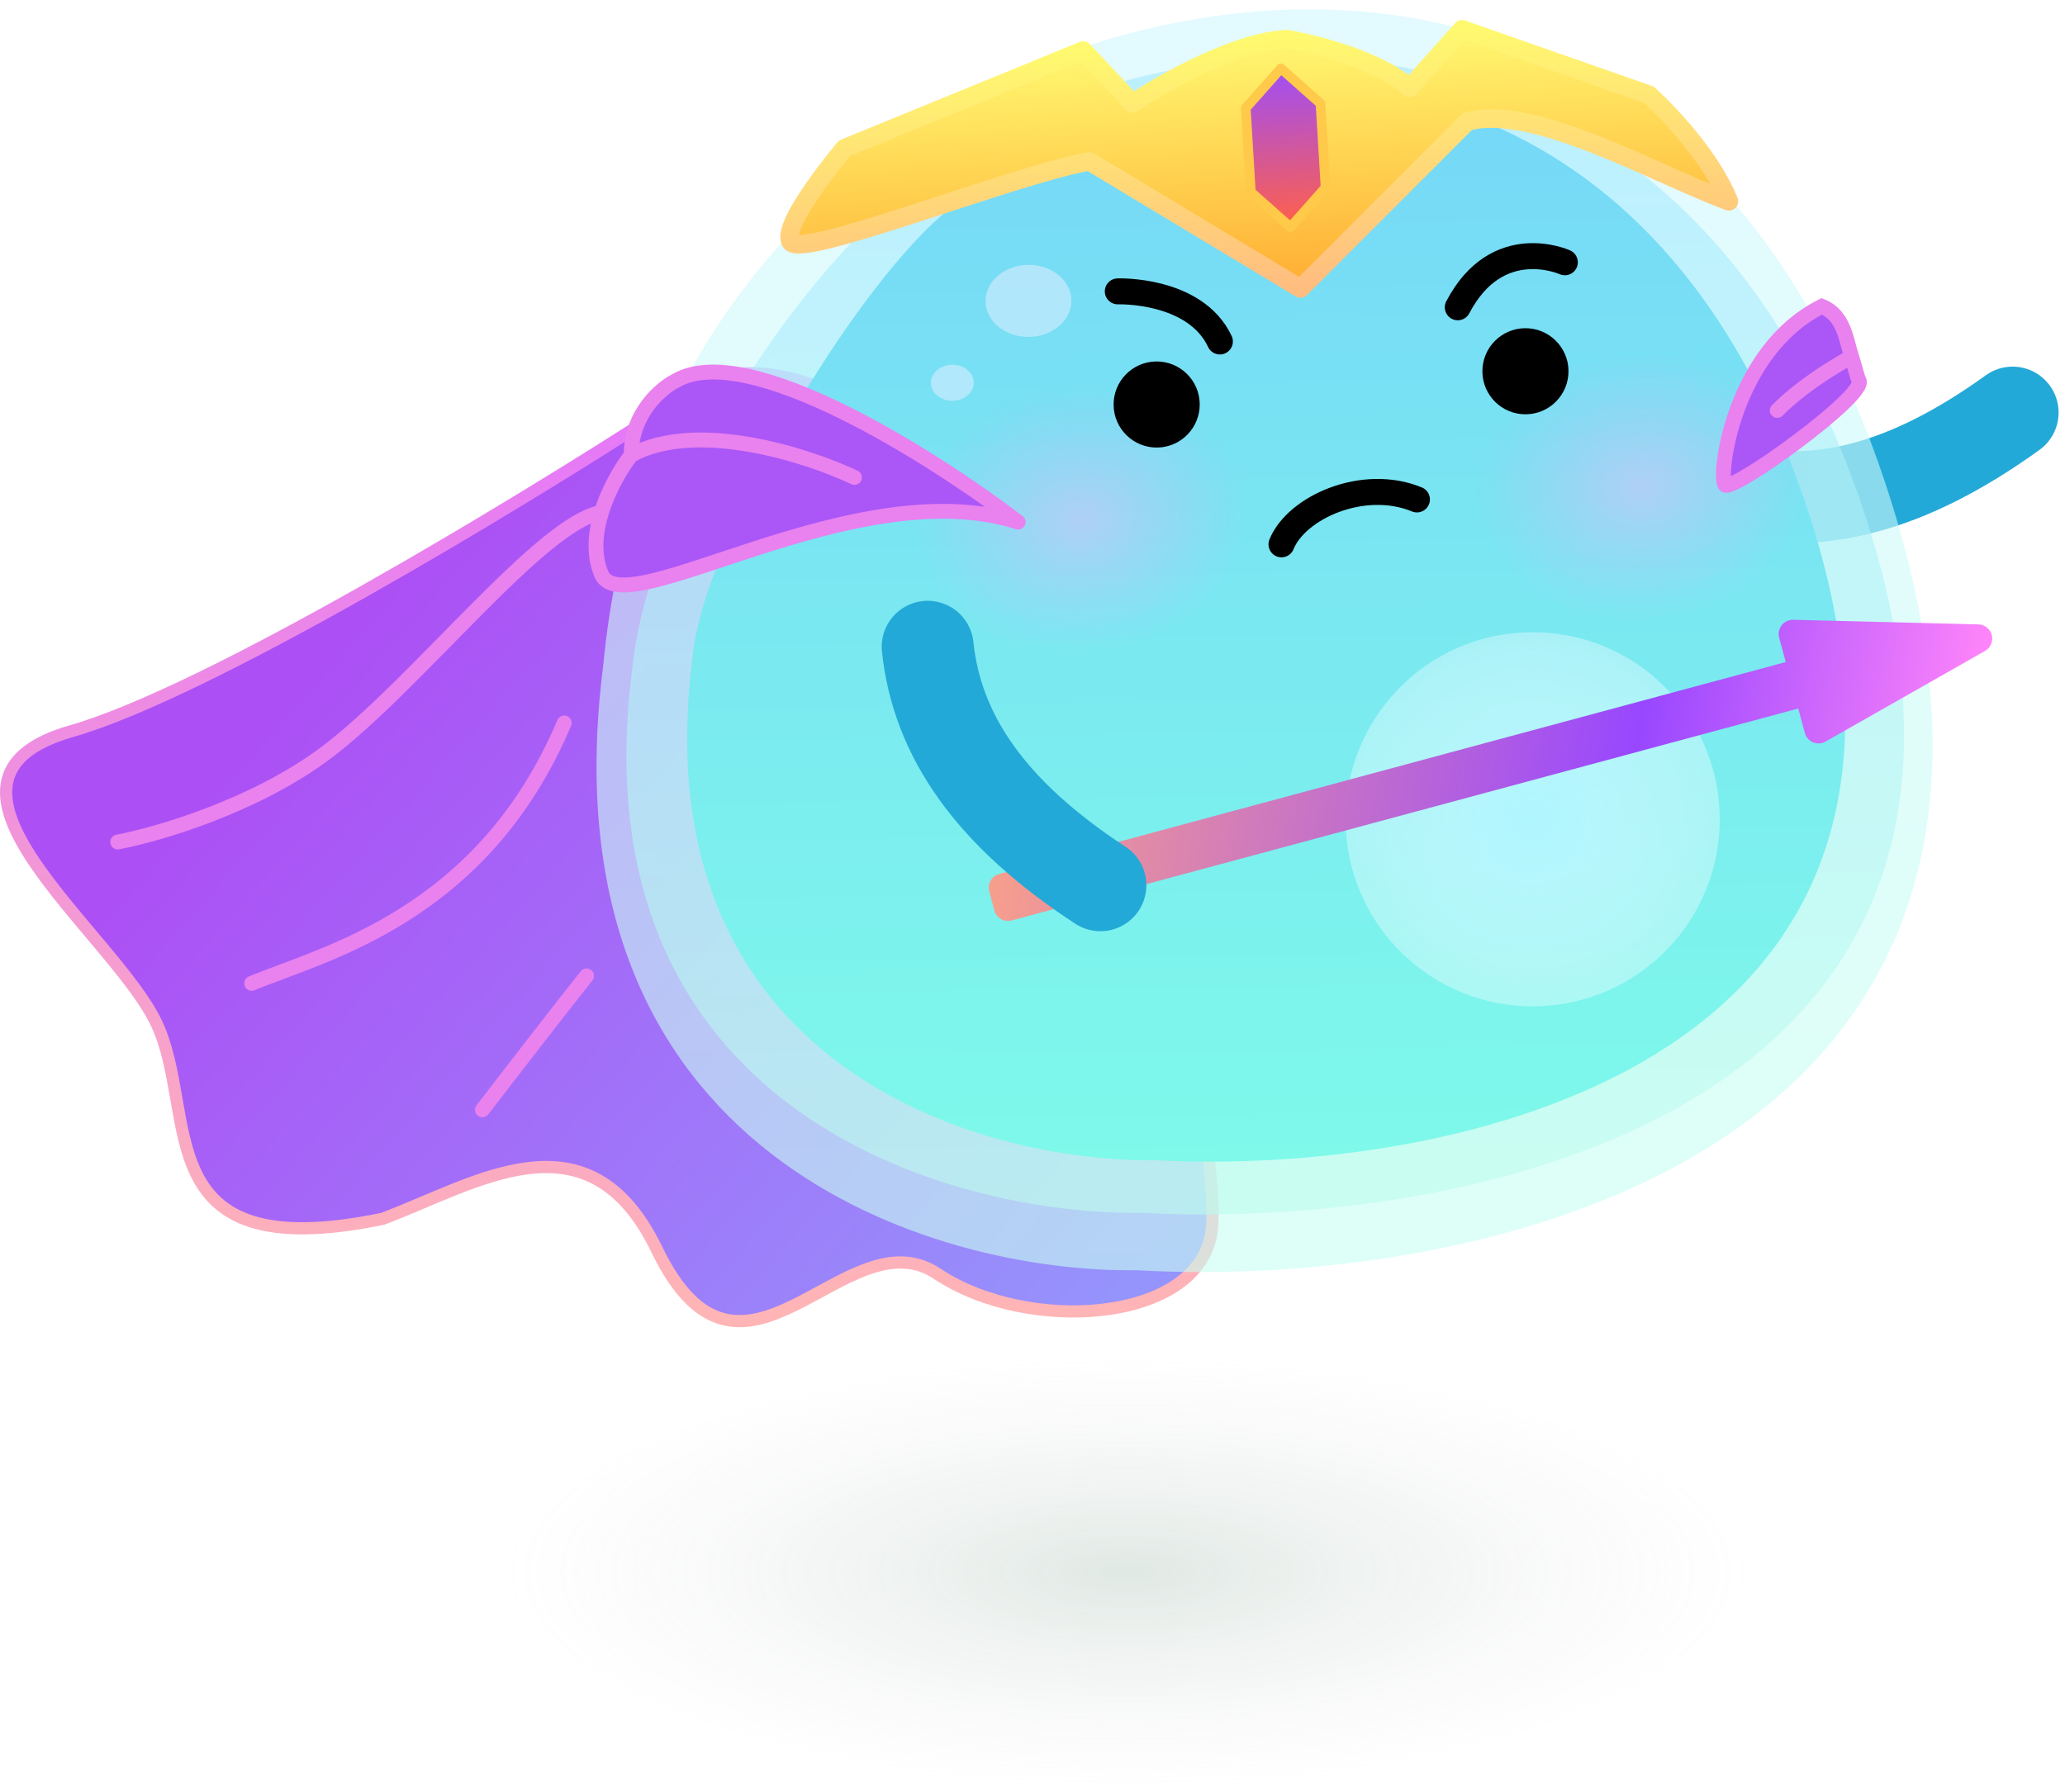
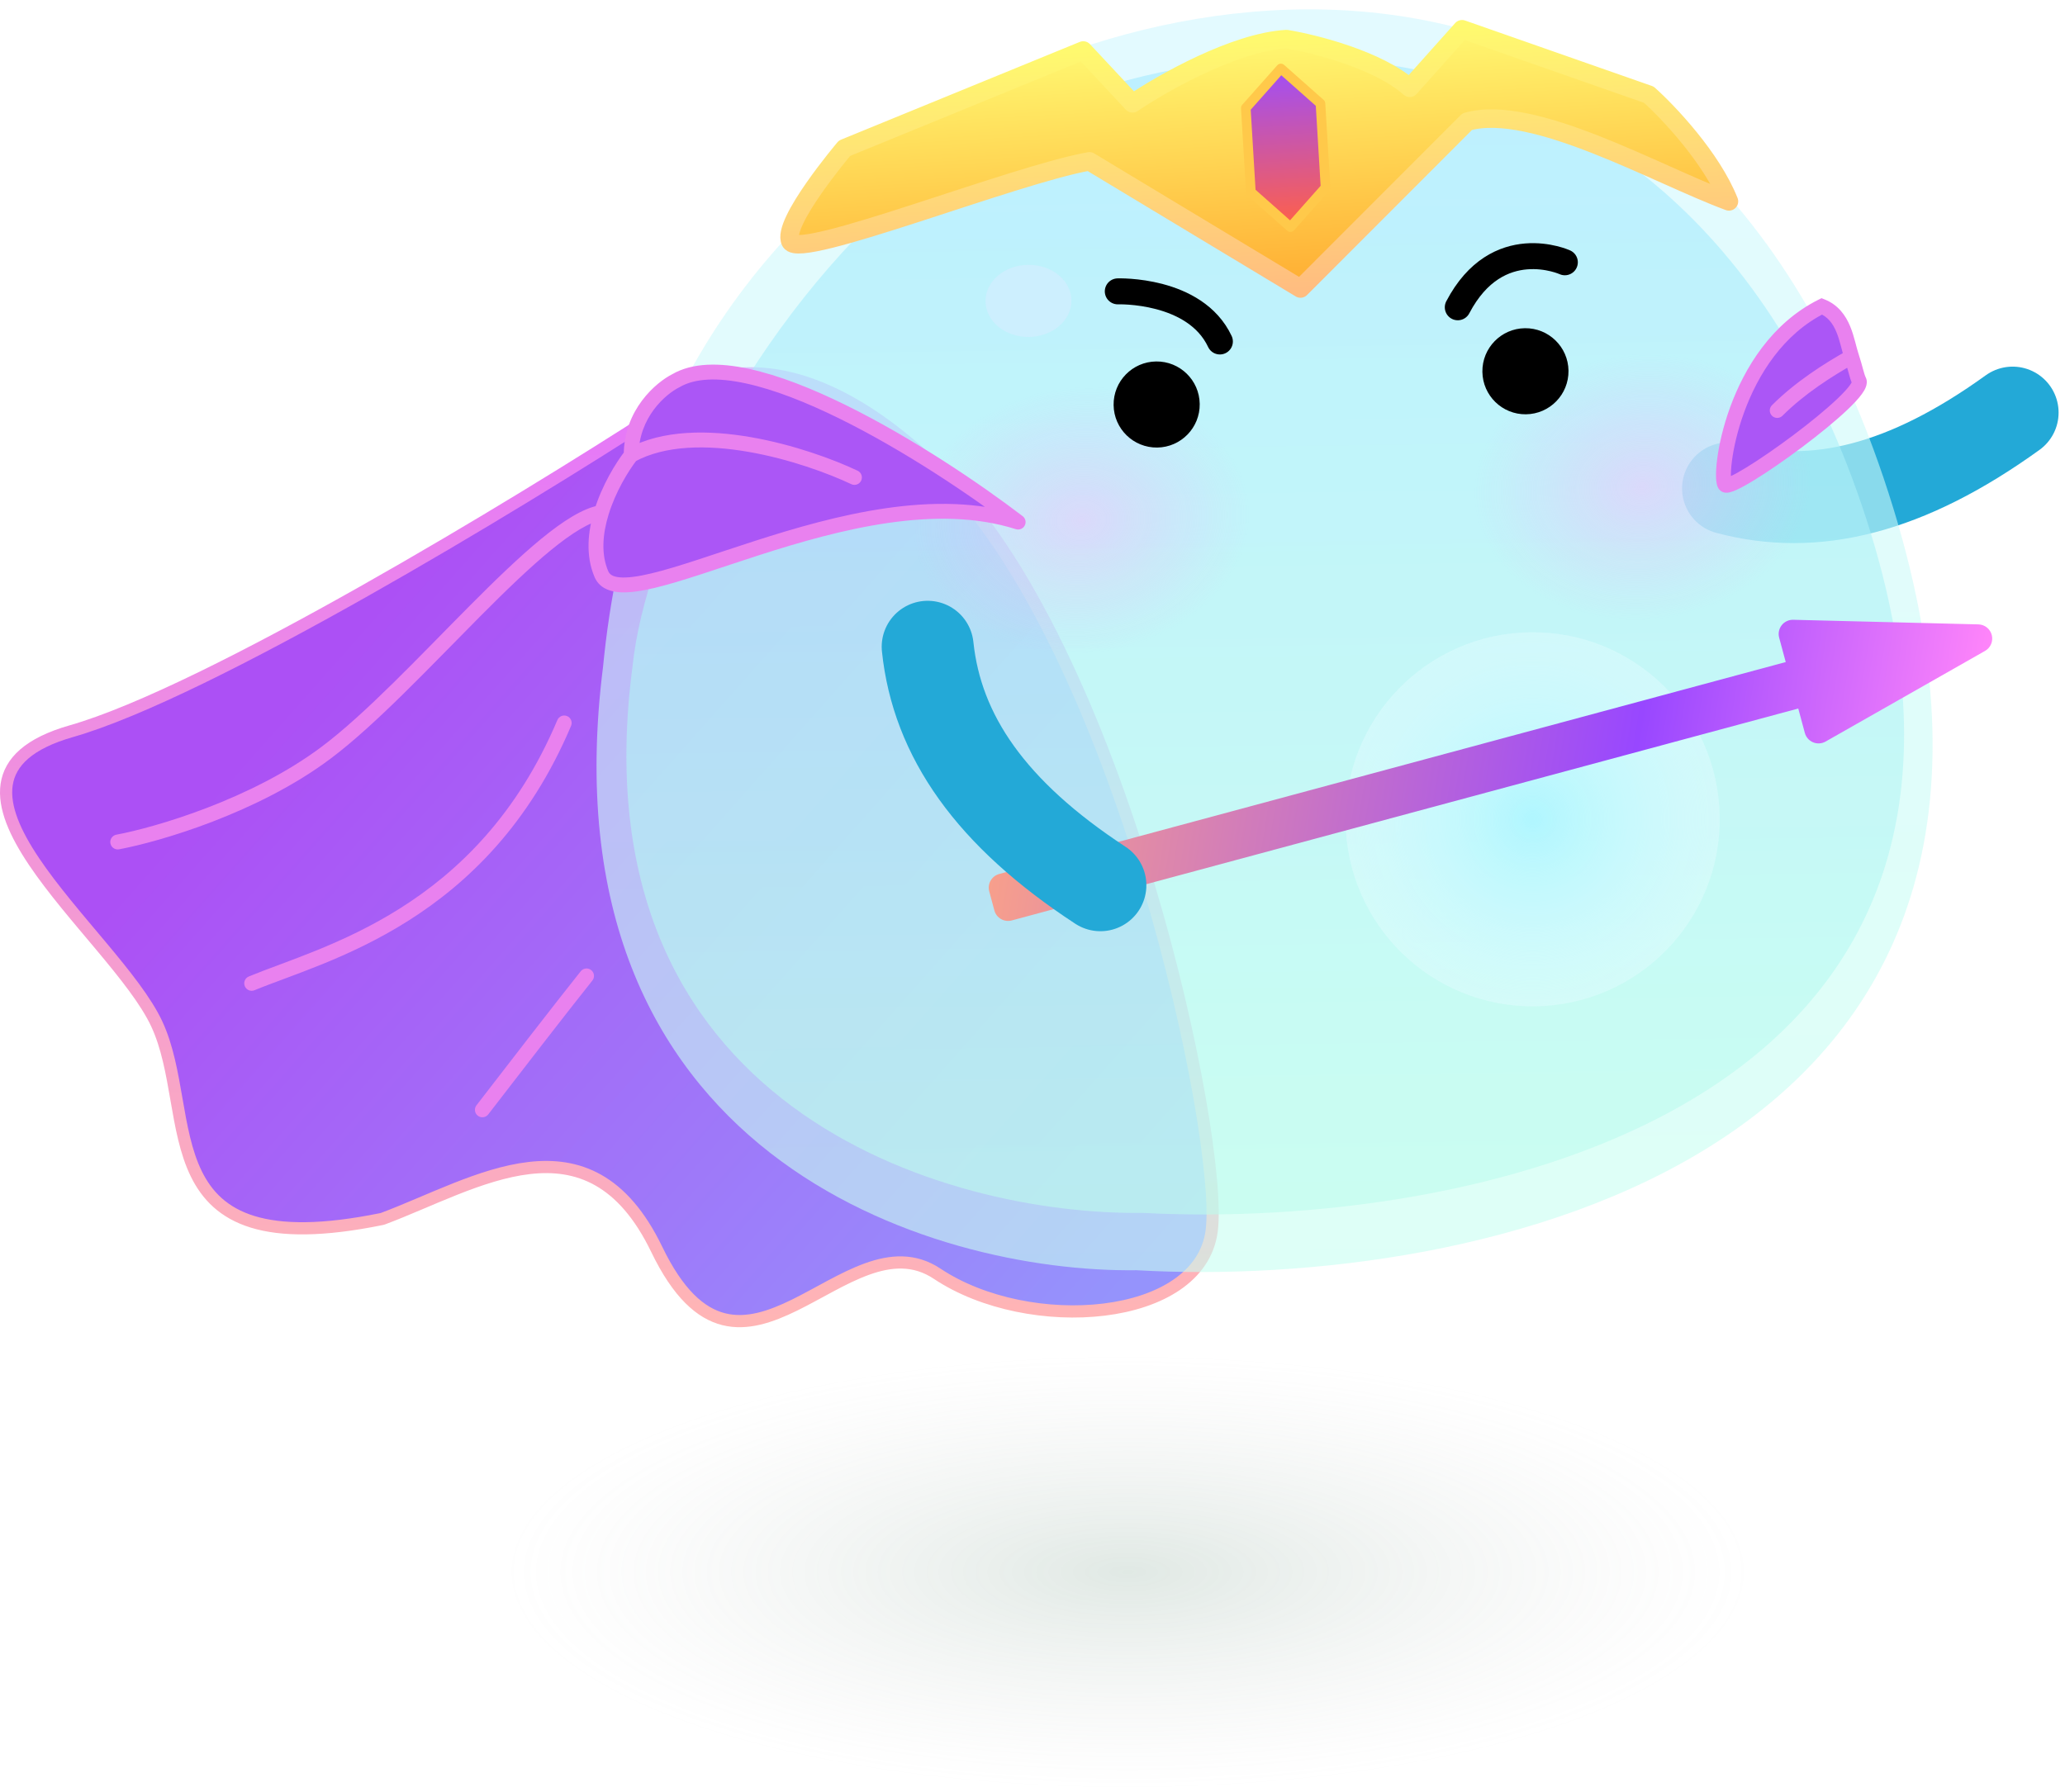
<svg xmlns="http://www.w3.org/2000/svg" width="159" height="138" viewBox="0 0 159 138" fill="none">
  <path d="M5.494 56.313C15.987 53.315 39.815 38.852 50.494 31.946C50.544 31.913 50.586 31.875 50.624 31.828C53.188 28.716 60.981 25.311 72.166 36.124C86.252 49.74 94.234 87.771 93.295 94.814C92.356 101.857 79.209 102.796 72.166 98.101C65.123 93.405 57.141 109.839 50.568 96.222C45.319 85.35 36.656 91.174 29.48 93.86C29.453 93.87 29.424 93.878 29.395 93.884C11.135 97.612 15.351 85.887 12.067 78.85C8.78 71.807 -7.653 60.069 5.494 56.313Z" fill="url(#paint0_linear_10467_430)" stroke="url(#paint1_linear_10467_430)" stroke-width="0.939" />
  <path d="M154.967 31.776C146.792 37.673 139.733 39.405 133.054 37.616" stroke="#23A9D7" stroke-width="7.079" stroke-linecap="round" />
  <path opacity="0.6" d="M145.771 39.106C130.232 -11.423 85.9 -2.249 67.777 11.709C50.78 24.8 47.396 41.501 46.433 51.354C41.684 89.03 71.835 98.035 87.504 97.827C113.401 99.307 161.31 89.634 145.771 39.106Z" fill="url(#paint2_linear_10467_430)" />
  <path opacity="0.6" d="M143.72 40.021C128.892 -5.877 85.26 0.793 69.153 15.179C56.987 26.044 49.644 42.259 48.717 51.212C44.151 85.446 72.979 93.608 87.963 93.41C112.727 94.738 158.547 85.919 143.72 40.021Z" fill="url(#paint3_linear_10467_430)" />
-   <path d="M139.457 40.105C126.007 -2.244 87.776 2.204 71.862 17.17C64.473 24.119 54.185 42.15 53.347 50.41C49.215 81.993 75.347 89.529 88.929 89.35C111.376 90.58 152.907 82.454 139.457 40.105Z" fill="url(#paint4_linear_10467_430)" />
  <circle cx="14.405" cy="14.405" r="14.405" transform="matrix(-1 0.013 0.013 1 132.228 48.506)" fill="url(#paint5_radial_10467_430)" />
  <circle cx="14.405" cy="14.405" r="14.405" transform="matrix(-1 0.013 0.013 1 132.228 48.506)" fill="white" fill-opacity="0.2" />
  <g opacity="0.6" filter="url(#filter0_f_10467_430)">
    <ellipse cx="3.305" cy="2.776" rx="3.305" ry="2.776" transform="matrix(-1 0.013 0.013 1 82.46 20.354)" fill="#D7ECFF" />
  </g>
  <g opacity="0.6" filter="url(#filter1_f_10467_430)">
-     <ellipse cx="1.652" cy="1.388" rx="1.652" ry="1.388" transform="matrix(-1 0.013 0.013 1 74.96 28.069)" fill="#D7ECFF" />
-   </g>
+     </g>
  <ellipse cx="16.43" cy="12.988" rx="16.43" ry="12.988" transform="matrix(0.995 -0.099 0.099 0.995 65.62 28.771)" fill="url(#paint6_radial_10467_430)" />
  <ellipse cx="16.43" cy="12.988" rx="16.43" ry="12.988" transform="matrix(0.995 -0.099 0.099 0.995 108.816 26.208)" fill="url(#paint7_radial_10467_430)" />
  <circle cx="3.315" cy="3.315" r="3.315" transform="matrix(-1 0.013 0.013 1 120.727 25.234)" fill="black" />
  <circle cx="3.315" cy="3.315" r="3.315" transform="matrix(-1 0.013 0.013 1 92.332 27.795)" fill="black" />
  <path d="M152.844 50.13C153.271 49.888 153.483 49.39 153.364 48.913C153.244 48.437 152.821 48.099 152.33 48.087L138.074 47.733C137.729 47.725 137.4 47.879 137.187 48.151C136.974 48.422 136.902 48.777 136.991 49.11L137.497 50.989L76.939 67.31C76.357 67.467 76.012 68.067 76.169 68.65L76.564 70.117C76.722 70.7 77.321 71.045 77.904 70.888L138.462 54.567L138.968 56.445C139.056 56.772 139.29 57.039 139.602 57.17C139.915 57.3 140.27 57.279 140.564 57.112L152.844 50.13Z" fill="url(#paint8_linear_10467_430)" />
  <path d="M84.728 68.178C76.294 62.657 72.15 56.687 71.428 49.81" stroke="#23A9D7" stroke-width="7.079" stroke-linecap="round" />
  <path d="M86.067 22.439C86.067 22.439 92.013 22.232 93.928 26.299" stroke="black" stroke-width="2" stroke-miterlimit="10" stroke-linecap="round" />
-   <path d="M109.1 38.465C104.975 36.765 99.819 39.076 98.672 41.923" stroke="black" stroke-width="2" stroke-miterlimit="10" stroke-linecap="round" />
  <path d="M120.489 20.2C120.489 20.2 115.296 17.837 112.246 23.666" stroke="black" stroke-width="2" stroke-miterlimit="10" stroke-linecap="round" />
  <path d="M78.395 40.209C71.901 35.243 57.538 26.113 52.038 29.322C50.892 29.895 48.6 31.843 48.6 35.052C47.879 35.978 46.87 37.638 46.308 39.473C45.827 41.042 45.674 42.74 46.308 44.219C48.027 48.23 65.789 36.198 78.395 40.209Z" fill="#AB56F6" />
  <path d="M132.83 37.343C132.257 36.77 133.403 27.03 140.279 23.592C142.012 24.285 142.166 26.264 142.571 27.47C142.835 28.258 142.963 28.96 143.144 29.322C143.717 30.468 133.403 37.916 132.83 37.343Z" fill="#AB56F6" />
  <path d="M52.038 29.322L52.294 29.834L52.31 29.826L52.326 29.817L52.038 29.322ZM78.395 40.209L78.221 40.755C78.487 40.839 78.775 40.72 78.903 40.473C79.032 40.226 78.965 39.923 78.743 39.753L78.395 40.209ZM46.308 44.219L45.781 44.445V44.445L46.308 44.219ZM65.545 37.288C65.831 37.424 66.173 37.302 66.308 37.016C66.444 36.73 66.322 36.388 66.036 36.253L65.79 36.77L65.545 37.288ZM46.308 39.473L46.856 39.641L46.308 39.473ZM25.108 57.971L25.452 58.429V58.429L25.108 57.971ZM8.959 64.284C8.648 64.342 8.443 64.642 8.501 64.953C8.56 65.264 8.859 65.469 9.17 65.41L9.064 64.847L8.959 64.284ZM140.279 23.592L140.492 23.06L140.253 22.964L140.023 23.079L140.279 23.592ZM132.83 37.343L133.235 36.938V36.938L132.83 37.343ZM143.144 29.322L143.656 29.066V29.066L143.144 29.322ZM142.571 27.47L143.114 27.288V27.288L142.571 27.47ZM136.436 31.209C136.212 31.432 136.212 31.795 136.436 32.019C136.66 32.243 137.022 32.243 137.246 32.019L136.841 31.614L136.436 31.209ZM43.971 55.902C44.095 55.611 43.959 55.275 43.667 55.151C43.376 55.028 43.039 55.164 42.916 55.456L43.444 55.679L43.971 55.902ZM19.159 75.204C18.867 75.325 18.728 75.66 18.849 75.953C18.97 76.245 19.305 76.384 19.597 76.263L19.378 75.734L19.159 75.204ZM45.61 75.519C45.808 75.272 45.768 74.911 45.521 74.713C45.274 74.516 44.913 74.556 44.715 74.803L45.163 75.161L45.61 75.519ZM36.687 85.125C36.494 85.376 36.541 85.736 36.792 85.929C37.042 86.122 37.402 86.075 37.595 85.824L37.141 85.475L36.687 85.125ZM52.038 29.322L52.326 29.817C53.513 29.125 55.264 29.058 57.442 29.531C59.599 29.999 62.066 30.973 64.591 32.214C69.638 34.695 74.82 38.196 78.047 40.664L78.395 40.209L78.743 39.753C75.477 37.255 70.23 33.709 65.097 31.185C62.532 29.924 59.971 28.907 57.685 28.411C55.42 27.919 53.313 27.915 51.749 28.827L52.038 29.322ZM78.395 40.209L78.569 39.663C72.068 37.594 64.306 39.669 58.093 41.669C54.944 42.682 52.216 43.669 50.141 44.163C49.102 44.411 48.294 44.517 47.716 44.464C47.155 44.411 46.935 44.227 46.834 43.994L46.308 44.219L45.781 44.445C46.111 45.214 46.822 45.531 47.61 45.605C48.382 45.676 49.342 45.532 50.407 45.278C52.539 44.77 55.362 43.751 58.444 42.759C64.694 40.748 72.116 38.812 78.221 40.755L78.395 40.209ZM48.6 35.052H49.173C49.173 32.133 51.267 30.348 52.294 29.834L52.038 29.322L51.781 28.809C50.517 29.442 48.027 31.553 48.027 35.052H48.6ZM48.6 35.052L48.874 35.555C51.222 34.274 54.452 34.248 57.627 34.8C60.782 35.348 63.77 36.447 65.545 37.288L65.79 36.77L66.036 36.253C64.182 35.375 61.096 34.239 57.824 33.67C54.572 33.105 51.02 33.079 48.325 34.548L48.6 35.052ZM46.308 44.219L46.834 43.994C46.276 42.691 46.394 41.147 46.856 39.641L46.308 39.473L45.76 39.305C45.26 40.937 45.072 42.79 45.781 44.445L46.308 44.219ZM46.308 39.473L46.856 39.641C47.393 37.885 48.365 36.287 49.052 35.403L48.6 35.052L48.148 34.7C47.393 35.67 46.346 37.39 45.76 39.305L46.308 39.473ZM46.308 39.473L46.217 38.907C45.543 39.015 44.818 39.332 44.071 39.774C43.319 40.22 42.511 40.812 41.665 41.505C39.976 42.891 38.096 44.715 36.162 46.66C32.267 50.575 28.159 54.967 24.764 57.513L25.108 57.971L25.452 58.429C28.934 55.818 33.134 51.329 36.974 47.468C38.907 45.525 40.751 43.737 42.392 42.391C43.212 41.719 43.971 41.166 44.655 40.761C45.345 40.352 45.927 40.114 46.399 40.039L46.308 39.473ZM25.108 57.971L24.764 57.513C19.361 61.566 11.968 63.719 8.959 64.284L9.064 64.847L9.17 65.41C12.272 64.829 19.854 62.628 25.452 58.429L25.108 57.971ZM140.279 23.592L140.023 23.079C136.401 24.89 134.323 28.34 133.223 31.345C132.671 32.854 132.357 34.275 132.217 35.364C132.147 35.907 132.12 36.38 132.131 36.747C132.136 36.929 132.152 37.1 132.183 37.248C132.206 37.363 132.261 37.584 132.425 37.749L132.83 37.343L133.235 36.938C133.328 37.031 133.324 37.109 133.305 37.017C133.293 36.957 133.281 36.857 133.276 36.712C133.267 36.423 133.289 36.014 133.354 35.509C133.483 34.504 133.777 33.166 134.299 31.739C135.348 28.871 137.281 25.731 140.535 24.104L140.279 23.592ZM132.83 37.343L132.425 37.749C132.577 37.901 132.76 37.938 132.87 37.946C132.982 37.954 133.088 37.938 133.169 37.92C133.333 37.884 133.516 37.814 133.696 37.733C134.065 37.567 134.537 37.304 135.063 36.982C136.121 36.334 137.461 35.41 138.76 34.436C140.058 33.462 141.331 32.427 142.249 31.555C142.705 31.121 143.093 30.711 143.351 30.357C143.479 30.182 143.595 29.996 143.665 29.809C143.73 29.638 143.799 29.351 143.656 29.066L143.144 29.322L142.631 29.578C142.56 29.436 142.616 29.342 142.593 29.405C142.575 29.453 142.527 29.543 142.426 29.681C142.228 29.951 141.899 30.306 141.46 30.724C140.587 31.553 139.353 32.559 138.073 33.519C136.794 34.478 135.484 35.381 134.465 36.004C133.953 36.318 133.529 36.552 133.226 36.688C133.071 36.758 132.974 36.79 132.924 36.801C132.899 36.806 132.914 36.8 132.954 36.803C132.99 36.805 133.119 36.822 133.235 36.938L132.83 37.343ZM143.144 29.322L143.656 29.066C143.596 28.945 143.533 28.738 143.441 28.404C143.356 28.092 143.253 27.701 143.114 27.288L142.571 27.47L142.028 27.653C142.154 28.027 142.247 28.381 142.336 28.707C142.419 29.011 142.511 29.337 142.631 29.578L143.144 29.322ZM142.571 27.47L143.114 27.288C143.02 27.009 142.943 26.69 142.839 26.304C142.739 25.933 142.62 25.521 142.452 25.118C142.112 24.305 141.553 23.484 140.492 23.06L140.279 23.592L140.066 24.124C140.738 24.393 141.122 24.908 141.394 25.56C141.532 25.889 141.635 26.241 141.732 26.602C141.825 26.948 141.919 27.329 142.028 27.653L142.571 27.47ZM142.571 27.47L142.292 26.97C140.439 28.003 138.209 29.435 136.436 31.209L136.841 31.614L137.246 32.019C138.911 30.354 141.036 28.983 142.85 27.971L142.571 27.47ZM43.444 55.679L42.916 55.456C36.723 70.094 24.768 72.883 19.159 75.204L19.378 75.734L19.597 76.263C25.066 74 37.559 71.059 43.971 55.902L43.444 55.679ZM45.163 75.161L44.715 74.803C42.878 77.1 38.596 82.644 36.687 85.125L37.141 85.475L37.595 85.824C39.506 83.34 43.781 77.806 45.61 75.519L45.163 75.161Z" fill="#E981EF" />
  <path d="M83.406 3.889L65.025 11.417C65.025 11.417 60.134 17.2 60.87 18.613C61.606 20.027 77.996 13.469 83.885 12.426L100.134 22.22L112.973 9.368C118.032 7.942 127.538 13.445 133.125 15.51C131.796 12.159 128.458 8.635 126.955 7.292L112.574 2.253L108.545 6.761C106.141 4.612 101.218 3.366 99.058 3.011C95.074 3.235 89.494 6.402 87.203 7.958L83.406 3.889Z" fill="url(#paint9_linear_10467_430)" stroke="url(#paint10_linear_10467_430)" stroke-width="1.425" stroke-linejoin="round" />
  <path d="M95.923 8.321L98.625 5.273L101.673 7.974L102.063 14.443L99.362 17.491L96.314 14.79L95.923 8.321Z" fill="url(#paint11_linear_10467_430)" stroke="#FFC94A" stroke-width="0.74" stroke-linejoin="round" />
  <ellipse opacity="0.2" cx="48.102" cy="16.763" rx="48.102" ry="16.763" transform="matrix(-1 8.75367e-08 8.75367e-08 1 134.934 104.304)" fill="url(#paint12_radial_10467_430)" />
  <defs>
    <filter id="filter0_f_10467_430" x="75.477" y="19.986" width="7.433" height="6.376" filterUnits="userSpaceOnUse" color-interpolation-filters="sRGB">
      <feFlood flood-opacity="0" result="BackgroundImageFix" />
      <feBlend mode="normal" in="SourceGraphic" in2="BackgroundImageFix" result="shape" />
      <feGaussianBlur stdDeviation="0.206" result="effect1_foregroundBlur_10467_430" />
    </filter>
    <filter id="filter1_f_10467_430" x="71.262" y="27.679" width="4.128" height="3.599" filterUnits="userSpaceOnUse" color-interpolation-filters="sRGB">
      <feFlood flood-opacity="0" result="BackgroundImageFix" />
      <feBlend mode="normal" in="SourceGraphic" in2="BackgroundImageFix" result="shape" />
      <feGaussianBlur stdDeviation="0.206" result="effect1_foregroundBlur_10467_430" />
    </filter>
    <linearGradient id="paint0_linear_10467_430" x1="22.068" y1="54.457" x2="80.288" y2="106.105" gradientUnits="userSpaceOnUse">
      <stop stop-color="#AC50F5" />
      <stop offset="1" stop-color="#9593FC" />
    </linearGradient>
    <linearGradient id="paint1_linear_10467_430" x1="46.919" y1="28.749" x2="46.919" y2="101.747" gradientUnits="userSpaceOnUse">
      <stop stop-color="#E475FC" />
      <stop offset="1" stop-color="#FFB5B5" />
    </linearGradient>
    <linearGradient id="paint2_linear_10467_430" x1="96.62" y1="1.643" x2="97.894" y2="97.904" gradientUnits="userSpaceOnUse">
      <stop stop-color="#D1F7FF" />
      <stop offset="1" stop-color="#C7FFF1" />
    </linearGradient>
    <linearGradient id="paint3_linear_10467_430" x1="96.741" y1="6.015" x2="97.898" y2="93.472" gradientUnits="userSpaceOnUse">
      <stop stop-color="#A3E9FF" />
      <stop offset="1" stop-color="#BDFCED" />
    </linearGradient>
    <linearGradient id="paint4_linear_10467_430" x1="96.867" y1="8.721" x2="97.935" y2="89.41" gradientUnits="userSpaceOnUse">
      <stop stop-color="#76D8F7" />
      <stop offset="1" stop-color="#7EF9EA" />
    </linearGradient>
    <radialGradient id="paint5_radial_10467_430" cx="0" cy="0" r="1" gradientUnits="userSpaceOnUse" gradientTransform="translate(14.405 14.405) rotate(88.863) scale(21.121)">
      <stop stop-color="#9CF4FF" />
      <stop offset="1" stop-color="#E3FCFF" stop-opacity="0" />
    </radialGradient>
    <radialGradient id="paint6_radial_10467_430" cx="0" cy="0" r="1" gradientTransform="matrix(0.865 10.254 -12.971 0.684 16.43 12.988)" gradientUnits="userSpaceOnUse">
      <stop stop-color="#FFB1FC" stop-opacity="0.41" />
      <stop offset="1" stop-color="#E4ABF8" stop-opacity="0" />
    </radialGradient>
    <radialGradient id="paint7_radial_10467_430" cx="0" cy="0" r="1" gradientTransform="matrix(0.865 10.254 -12.971 0.684 16.43 12.988)" gradientUnits="userSpaceOnUse">
      <stop stop-color="#FFB1FC" stop-opacity="0.41" />
      <stop offset="1" stop-color="#E4ABF8" stop-opacity="0" />
    </radialGradient>
    <linearGradient id="paint8_linear_10467_430" x1="150.868" y1="65.203" x2="78.442" y2="53.713" gradientUnits="userSpaceOnUse">
      <stop stop-color="#FF85FA" />
      <stop offset="0.351" stop-color="#9847FF" />
      <stop offset="1" stop-color="#F79F8C" />
    </linearGradient>
    <linearGradient id="paint9_linear_10467_430" x1="95.5" y1="3.21" x2="96.577" y2="22.419" gradientUnits="userSpaceOnUse">
      <stop stop-color="#FFF770" />
      <stop offset="1" stop-color="#FFAD32" />
    </linearGradient>
    <linearGradient id="paint10_linear_10467_430" x1="94.898" y1="3.247" x2="95.975" y2="22.455" gradientUnits="userSpaceOnUse">
      <stop stop-color="#FFF96F" />
      <stop offset="1" stop-color="#FFBD80" />
    </linearGradient>
    <linearGradient id="paint11_linear_10467_430" x1="98.984" y1="5.251" x2="99.721" y2="17.469" gradientUnits="userSpaceOnUse">
      <stop stop-color="#A04EF7" />
      <stop offset="1" stop-color="#FF6048" />
    </linearGradient>
    <radialGradient id="paint12_radial_10467_430" cx="0" cy="0" r="1" gradientUnits="userSpaceOnUse" gradientTransform="translate(48.102 16.763) rotate(90) scale(16.763 48.102)">
      <stop stop-color="#659079" />
      <stop offset="1" stop-color="#BCBCBC" stop-opacity="0" />
    </radialGradient>
  </defs>
</svg>